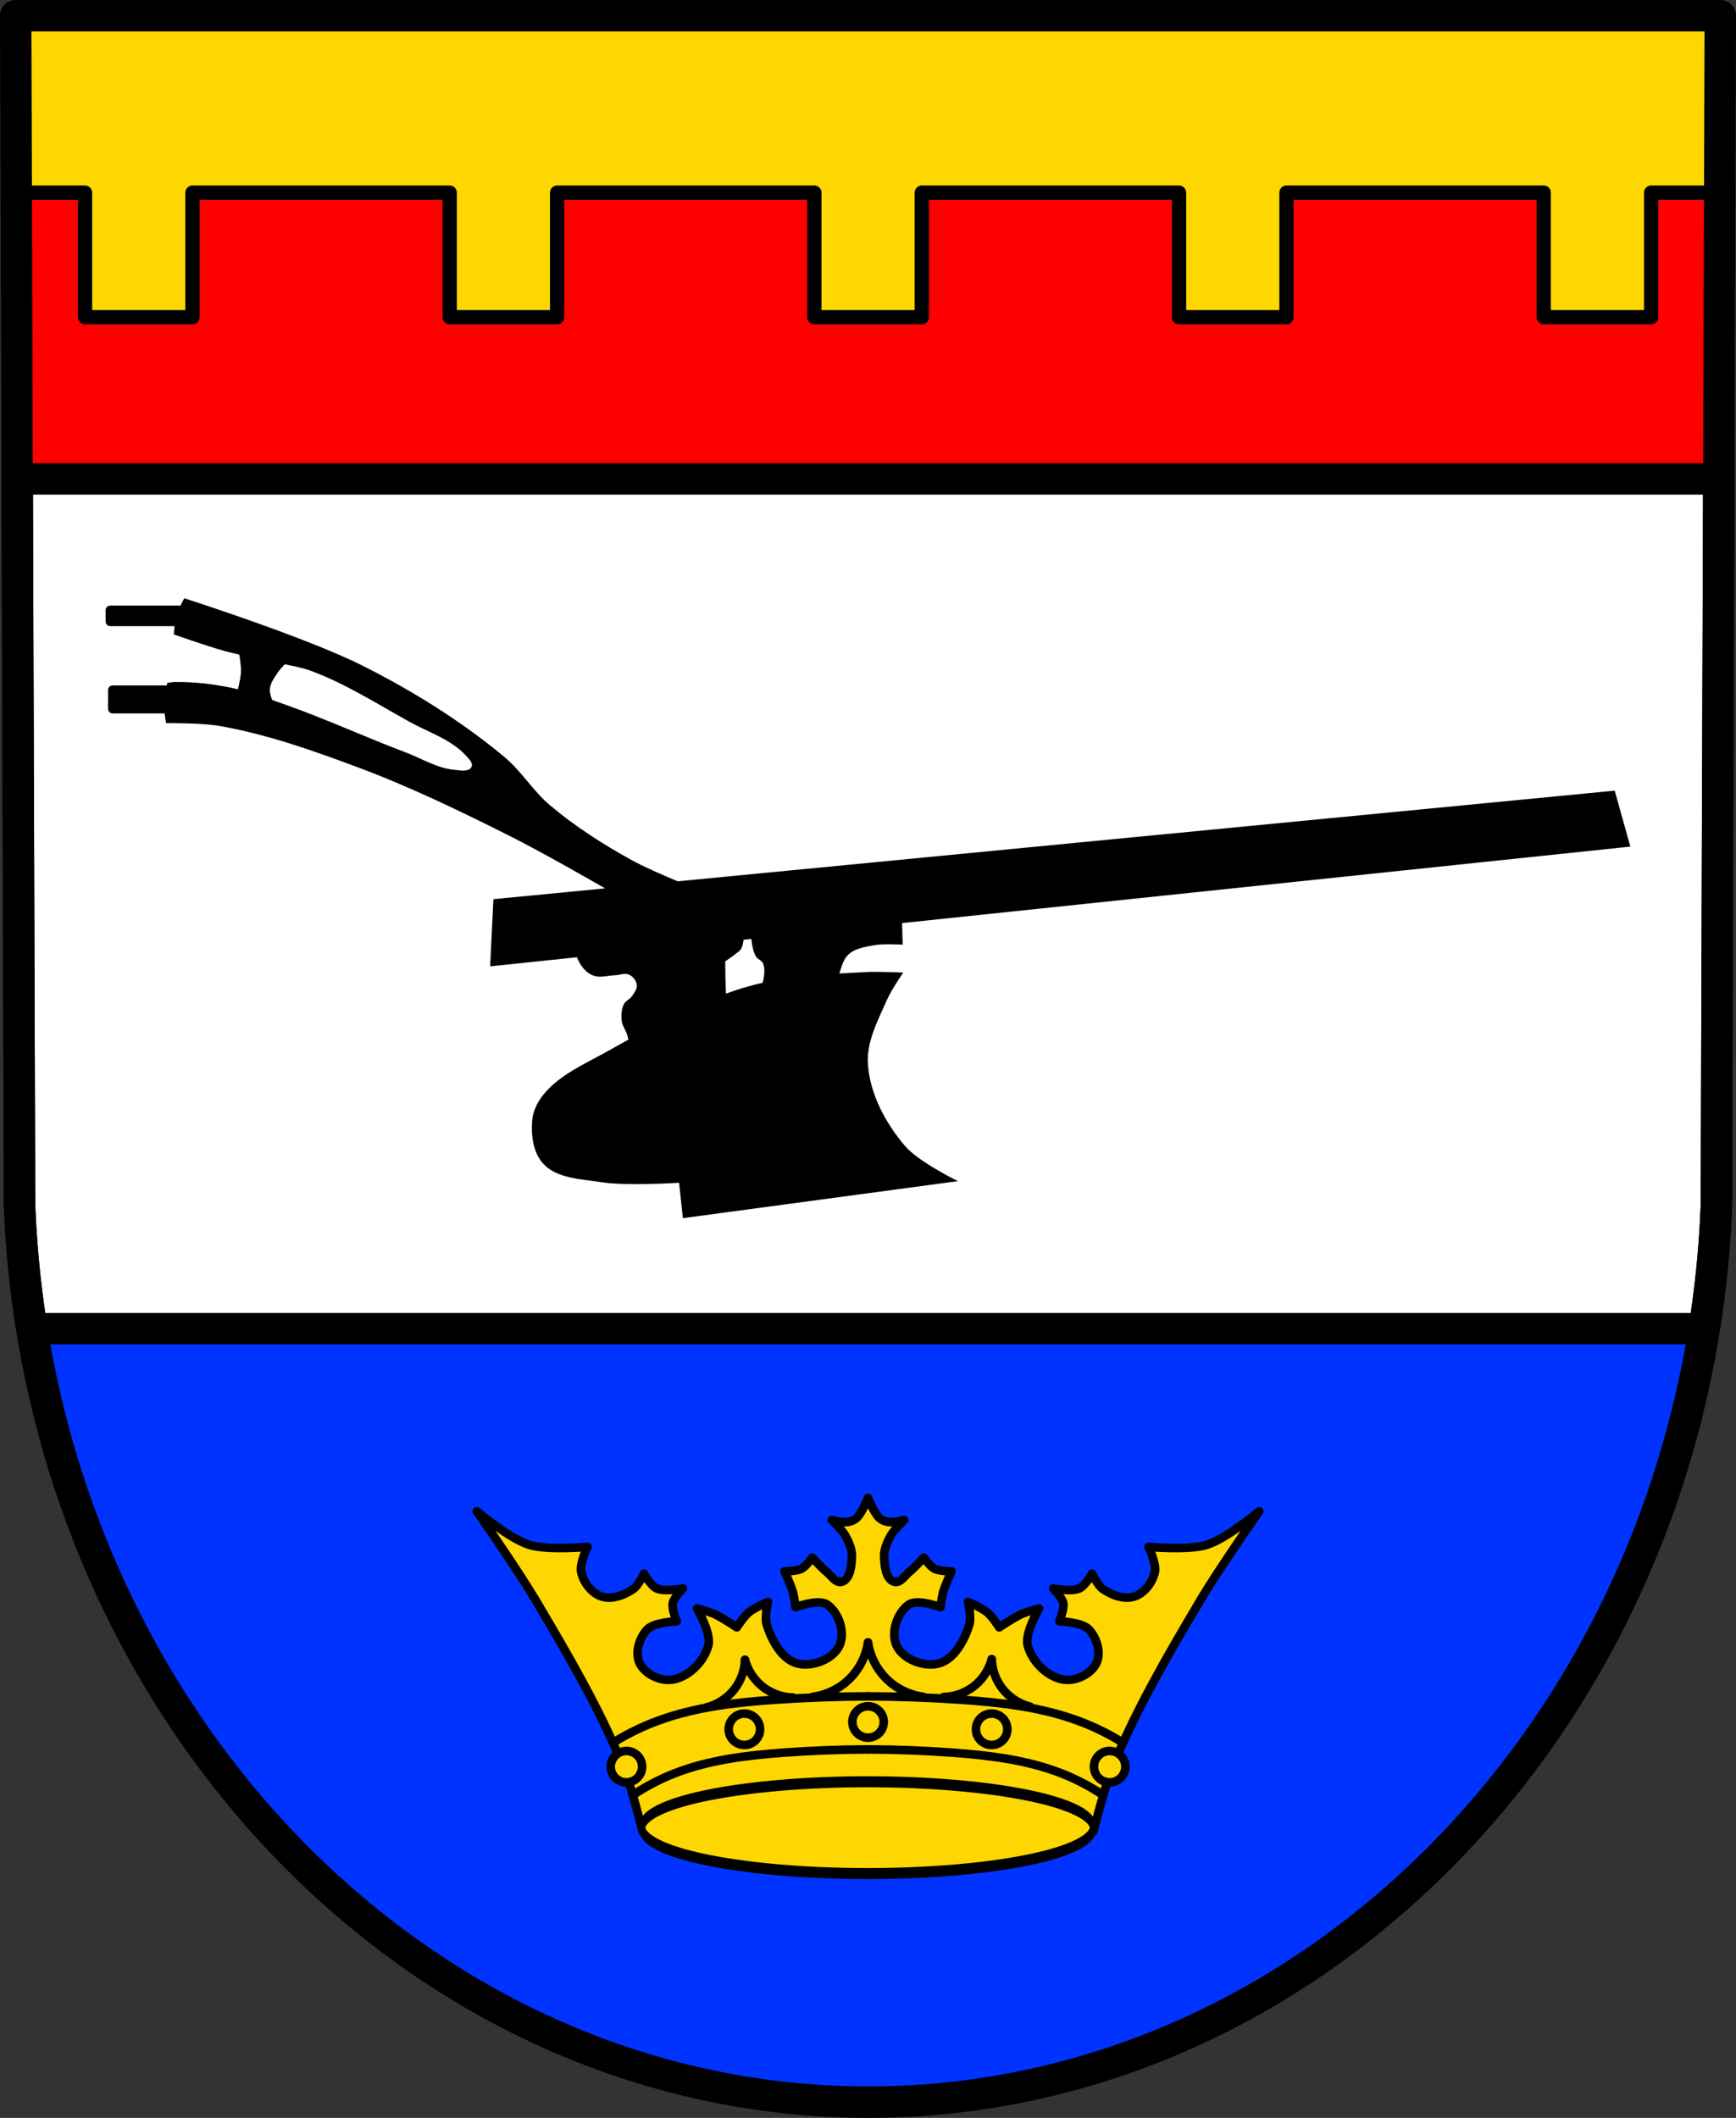
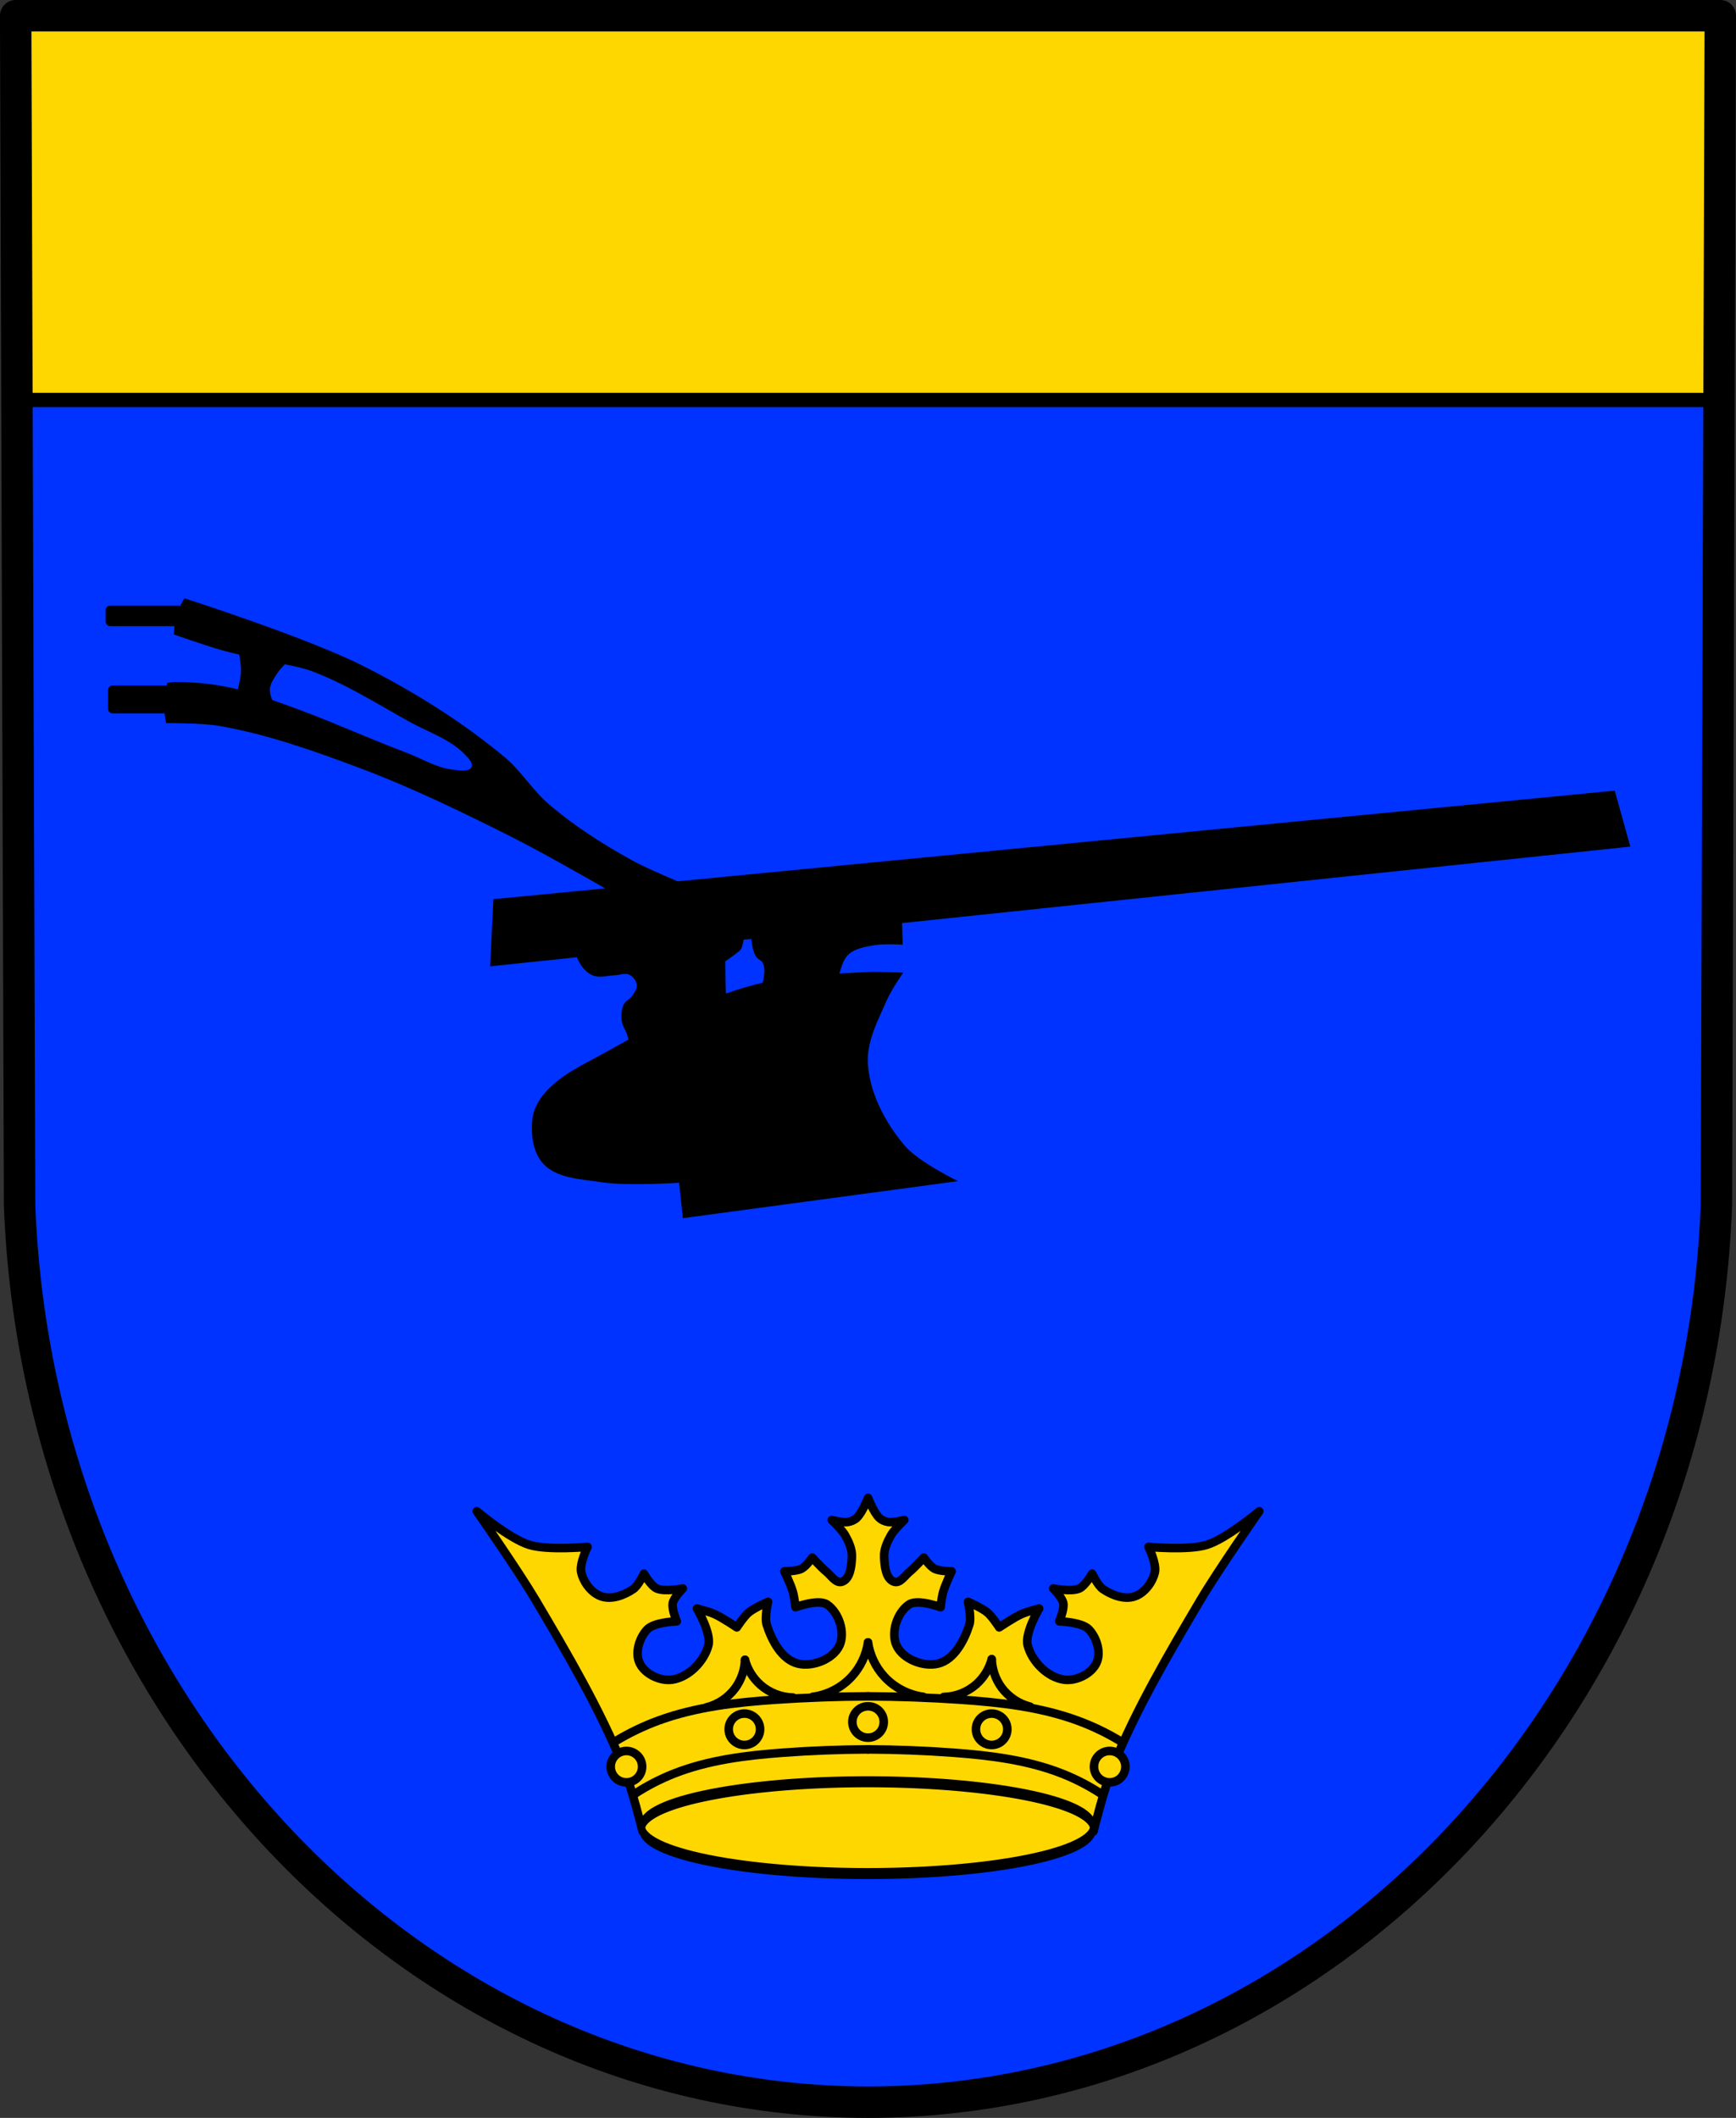
<svg xmlns="http://www.w3.org/2000/svg" xmlns:ns1="http://www.inkscape.org/namespaces/inkscape" xmlns:ns2="http://sodipodi.sourceforge.net/DTD/sodipodi-0.dtd" version="1.1" viewBox="0 0 608 741.72" id="svg2" ns1:version="0.48.4 r9939" width="100%" height="100%" ns2:docname="result(10).svg">
  <rect x="0" y="0" width="608" height="741.72" fill="#333333" stroke="none" />
  <defs id="defs48" />
  <ns2:namedview pagecolor="#ffffff" bordercolor="#666666" borderopacity="1" objecttolerance="10" gridtolerance="10" guidetolerance="10" ns1:pageopacity="0" ns1:pageshadow="2" ns1:window-width="640" ns1:window-height="480" id="namedview46" showgrid="false" ns1:zoom="0.31817937" ns1:cx="304" ns1:cy="370.86" ns1:window-x="0" ns1:window-y="0" ns1:window-maximized="0" ns1:current-layer="svg2" />
  <path d="m602.5 5.503-1.365 416.59c-6.644 175.24-137.93 314.03-297.14 314.13-159.07-0.215-290.4-139.05-297.14-314.13l-1.365-416.59h298.5z" fill="#03f" id="path6" />
  <path d="m5.5 5.5 0.438 134.59h596.12l0.438-134.59h-298.5-298.5z" fill="#ffd700" stroke="#000" stroke-dashoffset="3.118" stroke-linecap="round" stroke-linejoin="round" stroke-width="5" id="path8" />
-   <path d="m5.682 67.469 0.219 62.719 0.125 37.531h595.94l0.125-37.531 0.219-62.719h-24.031v43.625h-37.625v-43.625h-90.094v43.625h-37.625v-43.625h-90.094v43.625h-37.625v-43.625h-90.094v43.625h-37.625v-43.625h-90.094v43.625h-37.625v-43.625h-24.094z" fill="#f00" stroke="#000" stroke-dashoffset="3.118" stroke-linecap="round" stroke-linejoin="round" stroke-width="5" id="path10" />
-   <path d="m6.031 167.72 0.812 254.38c0.565 14.687 2.019 29.102 4.281 43.219h585.75c2.251-14.114 3.693-28.532 4.25-43.219l0.844-254.38h-595.94z" fill="#fff" stroke="#000" stroke-linecap="round" stroke-linejoin="round" stroke-width="11" id="path12" />
-   <path d="m602.5 5.503-1.365 416.59c-6.644 175.24-137.93 314.03-297.14 314.13-159.07-0.215-290.4-139.05-297.14-314.13l-1.365-416.59h298.5z" fill="none" stroke="#000" stroke-linecap="round" stroke-linejoin="round" stroke-width="11" id="path14" />
+   <path d="m602.5 5.503-1.365 416.59c-6.644 175.24-137.93 314.03-297.14 314.13-159.07-0.215-290.4-139.05-297.14-314.13l-1.365-416.59z" fill="none" stroke="#000" stroke-linecap="round" stroke-linejoin="round" stroke-width="11" id="path14" />
  <path d="m304.02 524.59s-2.012 5.202-4 7.031c-0.825 0.759-1.954 1.234-3.062 1.406-1.872 0.291-5.656-0.688-5.656-0.688s3.555 3.322 4.719 5.406c1.28 2.293 2.452 4.876 2.344 7.5-0.129 3.125-0.547 7.783-3.531 8.719-2.052 0.644-3.736-2.176-5.406-3.531-1.806-1.466-4.938-4.938-4.938-4.938s-2.163 3.075-3.781 3.906c-1.786 0.918-5.969 0.906-5.969 0.906s2.223 4.672 2.938 7.156c0.506 1.757 0.938 5.406 0.938 5.406s8-3.015 11.062-0.938c4.134 2.805 6.44 9.809 4.344 14.344-2.221 4.806-9.422 7.611-14.562 6.344-5.655-1.394-9.167-8.077-10.938-13.625-0.812-2.545 0.469-8 0.469-8s-4.83 2.076-6.812 3.75c-1.684 1.421-4.125 5.188-4.125 5.188s-5.085-3.446-7.875-4.688c-1.947-0.866-6.094-1.906-6.094-1.906s5.147 8.576 4 12.938c-1.479 5.627-6.931 11.149-12.688 11.969-4.229 0.602-9.605-1.97-11.406-5.844-1.699-3.655-0.074-8.876 2.719-11.781 2.469-2.569 10.312-2.812 10.312-2.812s-1.815-4.216-1.406-6.344c0.394-2.048 3.531-5.156 3.531-5.156s-6.378 1.271-9.156 0c-2.071-0.948-4.469-5.188-4.469-5.188s-1.937 4.173-3.75 5.406c-3.132 2.13-7.467 3.783-11.062 2.594-3.509-1.161-6.318-4.869-7.156-8.469-0.694-2.98 2.219-8.906 2.219-8.906s-13.928 1.311-20.438-0.719c-6.928-2.16-18.344-11.75-18.344-11.75s14.324 20.5 20.688 31.25c11.138 18.815 22.301 37.819 30.562 58.062 2.997 7.343 6.812 22.781 6.812 22.781h78.969 78.938s3.816-15.439 6.812-22.781c8.262-20.243 19.425-39.248 30.562-58.062 6.364-10.75 20.688-31.25 20.688-31.25s-11.415 9.59-18.344 11.75c-6.51 2.03-20.438 0.719-20.438 0.719s2.912 5.926 2.219 8.906c-0.838 3.6-3.647 7.309-7.156 8.469-3.587 1.185-7.904-0.474-11.031-2.594-1.82-1.234-3.781-5.406-3.781-5.406s-2.398 4.24-4.469 5.188c-2.778 1.271-9.156 0-9.156 0s3.138 3.108 3.531 5.156c0.409 2.128-1.406 6.344-1.406 6.344s7.87 0.234 10.344 2.812c2.789 2.906 4.391 8.131 2.688 11.781-1.806 3.871-7.177 6.446-11.406 5.844-5.756-0.819-11.208-6.342-12.688-11.969-1.147-4.361 4-12.938 4-12.938s-4.147 1.04-6.094 1.906c-2.79 1.241-7.875 4.688-7.875 4.688s-2.441-3.766-4.125-5.188c-1.983-1.673-6.812-3.75-6.812-3.75s1.281 5.455 0.469 8c-1.771 5.548-5.283 12.231-10.938 13.625-5.141 1.268-12.341-1.538-14.562-6.344-2.096-4.535 0.21-11.539 4.344-14.344 3.062-2.078 11.062 0.938 11.062 0.938s0.432-3.649 0.938-5.406c0.715-2.484 2.938-7.156 2.938-7.156s-4.183 0.011-5.969-0.906c-1.619-0.832-3.781-3.906-3.781-3.906s-3.131 3.472-4.938 4.938c-1.67 1.355-3.354 4.175-5.406 3.531-2.984-0.936-3.403-5.594-3.531-8.719-0.108-2.624 1.063-5.207 2.344-7.5 1.164-2.084 4.719-5.406 4.719-5.406s-3.784 0.978-5.656 0.688c-1.108-0.172-2.237-0.647-3.062-1.406-1.988-1.829-3.969-7.031-3.969-7.031z" fill="#ffd700" stroke="#000" stroke-linecap="round" stroke-linejoin="round" stroke-width="3" id="path16" />
  <path transform="matrix(1.035 0 0 1.714 708.15 -443.24)" d="m-314.32 632.04a76.311 9.33 0 1 1-152.62 0 76.311 9.33 0 1 1 152.62 0z" fill="#ffd700" stroke="#000" stroke-dashoffset="3.118" stroke-linecap="round" stroke-linejoin="round" stroke-width="2.253" id="path18" />
  <path d="m304 612.67c-9.961 0.035-19.92 0.422-29.854 1.159-12.971 0.962-26.07 2.564-38.168 7.341-4.825 1.905-9.455 4.304-13.793 7.148v0" fill="none" stroke="#000" stroke-linecap="round" stroke-linejoin="round" stroke-width="3" id="path20" />
  <path d="m304 612.67c9.961 0.035 19.92 0.422 29.854 1.159 12.971 0.962 26.07 2.564 38.168 7.341 4.825 1.905 9.455 4.304 13.793 7.148v0" fill="none" stroke="#000" stroke-linecap="round" stroke-linejoin="round" stroke-width="3" id="path22" />
  <path d="m304 594.09c-10.752 0.044-21.502 0.431-32.229 1.159-13.968 0.949-28.063 2.515-41.204 7.341-5.176 1.901-10.17 4.298-14.891 7.148v0" fill="none" stroke="#000" stroke-linecap="round" stroke-linejoin="round" stroke-width="3" id="path24" />
  <path d="m304 594.09c10.752 0.044 21.502 0.431 32.229 1.159 13.968 0.949 28.063 2.515 41.204 7.341 5.176 1.901 10.17 4.298 14.891 7.148v0" fill="none" stroke="#000" stroke-linecap="round" stroke-linejoin="round" stroke-width="3" id="path26" />
  <path d="m304.02 597.56c-3.038 0-5.5 2.462-5.5 5.5s2.462 5.5 5.5 5.5 5.5-2.462 5.5-5.5-2.462-5.5-5.5-5.5zm-43.312 2.562c-3.038 0-5.5 2.462-5.5 5.5s2.462 5.5 5.5 5.5 5.5-2.462 5.5-5.5-2.462-5.5-5.5-5.5zm86.594 0c-3.038 0-5.5 2.462-5.5 5.5s2.462 5.5 5.5 5.5 5.5-2.462 5.5-5.5-2.462-5.5-5.5-5.5zm-127.91 13.094c-3.038 0-5.5 2.462-5.5 5.5s2.462 5.5 5.5 5.5 5.5-2.462 5.5-5.5-2.462-5.5-5.5-5.5zm169.25 0c-3.038 0-5.5 2.462-5.5 5.5s2.462 5.5 5.5 5.5 5.5-2.462 5.5-5.5-2.462-5.5-5.5-5.5z" fill="#ffd700" stroke="#000" stroke-dashoffset="3.118" stroke-linecap="round" stroke-linejoin="round" stroke-width="3" id="path28" />
  <path d="m284.71 594.24c5.197-0.691 10.122-3.267 13.655-7.141 3.002-3.292 4.992-7.493 5.638-11.901" fill="none" stroke="#000" stroke-linecap="round" stroke-linejoin="round" stroke-width="3" id="path30" />
  <path d="m323.29 594.24c-5.197-0.691-10.122-3.267-13.655-7.141-3.002-3.292-4.992-7.493-5.638-11.901" fill="none" stroke="#000" stroke-linecap="round" stroke-linejoin="round" stroke-width="3" id="path32" />
  <path d="m247.48 597.93c4.013-1.002 7.647-3.457 10.075-6.807 2.062-2.846 3.251-6.317 3.367-9.83" fill="none" stroke="#000" stroke-linecap="round" stroke-linejoin="round" stroke-width="3" id="path34" />
  <path d="m277.73 594.51c-4.136-0.082-8.226-1.666-11.338-4.391-2.645-2.315-4.577-5.434-5.473-8.833" fill="none" stroke="#000" stroke-linecap="round" stroke-linejoin="round" stroke-width="3" id="path36" />
  <g transform="matrix(-.784 -.088 -.088 .784 94.982 95.798)" fill="none" stroke="#000" stroke-linecap="round" stroke-linejoin="round" stroke-width="3.802" id="g38">
    <path d="m-405.78 594.64c5.197-0.691 10.122-3.267 13.655-7.141 3.002-3.292 4.992-7.493 5.638-11.901" id="path40" />
    <path d="m-367.19 594.64c-5.197-0.691-10.122-3.267-13.655-7.141-3.002-3.292-4.992-7.493-5.638-11.901" id="path42" />
  </g>
  <path d="m64.562 209.53s-0.728 1.223-1.438 2.656c-0.16-0.053-0.322-0.094-0.5-0.094h-24.031c-0.887-5e-5 -1.594 0.706-1.594 1.594v4c0 0.887 0.706 1.594 1.594 1.594h22.531c-0.178 1.567-0.25 2.906-0.25 2.906s11.636 4.112 17.594 5.75c1.756 0.483 3.537 0.91 5.312 1.312 0.349 1.994 0.659 4.199 0.625 5.75-0.039 1.776-0.606 4.418-1.094 6.406-0.968-0.24-1.929-0.458-2.906-0.656-6.258-1.269-12.678-1.959-19.062-1.906-0.914 8e-3 -2.719 0.312-2.719 0.312s-0.17 0.622-0.25 0.906h-18.938c-0.887 0-1.594 0.738-1.594 1.625v6.562c0 0.887 0.706 1.594 1.594 1.594h18.219c0.23 1.851 0.5 3.406 0.5 3.406s12.452-0.089 18.562 0.969c16.859 2.918 33.134 8.717 49.156 14.719 18.279 6.848 35.903 15.423 53.344 24.188 9.348 4.697 25.025 13.588 32.719 18l-39.125 3.781-1.156 23.531 30.375-3.188c0.569 1.276 1.2 2.47 1.844 3.312 1.057 1.383 2.471 2.647 4.125 3.188 2.321 0.759 4.872-0.111 7.312-0.188 1.69-0.053 3.571-0.922 5.094-0.188 1.331 0.642 2.455 2.095 2.625 3.562 0.164 1.421-0.886 2.753-1.688 3.938-0.744 1.099-2.258 1.621-2.844 2.812-0.863 1.756-0.983 3.901-0.75 5.844 0.208 1.731 1.396 3.208 1.906 4.875 0.143 0.469 0.286 1.105 0.438 1.688-2.475 1.366-4.949 2.75-7.406 4.125-7.68 4.299-16.252 7.964-21.969 14.656-2.238 2.619-4.002 5.944-4.312 9.375-0.477 5.277 0.294 11.56 3.938 15.406 4.873 5.146 13.28 5.274 20.281 6.375 8.966 1.41 27.219 0.188 27.219 0.188l1.312 12.406 96.344-12.969s-13.771-6.7-18.594-12.375c-6.767-7.961-12.223-18.138-12.938-28.562-0.541-7.883 3.566-15.487 6.75-22.719 1.471-3.34 5.625-9.375 5.625-9.375s-8.749-0.424-13.125-0.188c-3.069 0.166-6.166 0.318-9.25 0.5 0.795-2.409 1.382-5.015 3.219-6.688 2.357-2.146 5.895-2.649 9.031-3.219 3.265-0.593 9.938-0.188 9.938-0.188l-0.219-7.562 255.06-26.781-5.469-19.594-328.19 31.75c-5.286-2.218-12.049-5.167-16.312-7.531-10.022-5.558-19.795-11.801-28.531-19.219-5.873-4.987-9.919-11.888-15.844-16.812-15.089-12.542-31.98-23.041-49.5-31.875-19.929-10.048-62.594-23.688-62.594-23.688zm35.156 23.125c3.163 0.634 6.33 1.22 9.344 2.344 12.058 4.498 23.031 11.5 34.281 17.75 6.675 3.708 14.486 6.129 19.688 11.719 1.057 1.136 2.804 2.776 2.094 4.156-0.94 1.826-4.049 1.161-6.094 0.969-5.985-0.563-11.345-3.97-16.969-6.094-14.078-5.316-27.775-11.655-41.969-16.656-1.589-0.56-3.157-1.127-4.75-1.688-0.501-1.23-0.842-2.427-0.844-3.438-4e-3 -2.222 1.496-4.238 2.719-6.094 0.58-0.88 1.541-1.95 2.5-2.969zm163.41 96.188c0.17 1.36 0.386 2.727 0.656 3.719 0.251 0.92 0.573 1.847 1.125 2.625 0.589 0.831 1.804 1.146 2.25 2.062 0.714 1.468 0.595 3.258 0.375 4.875-0.085 0.621-0.243 1.329-0.438 2.062-1.743 0.388-3.468 0.823-5.188 1.312-2.577 0.734-5.134 1.572-7.656 2.469-0.253-5.502-0.25-11.281-0.25-11.281s2.298-1.56 3.375-2.438c0.79-0.644 1.771-1.163 2.25-2.062 0.402-0.754 0.65-1.938 0.781-3.062l2.719-0.281z" id="path44" />
</svg>